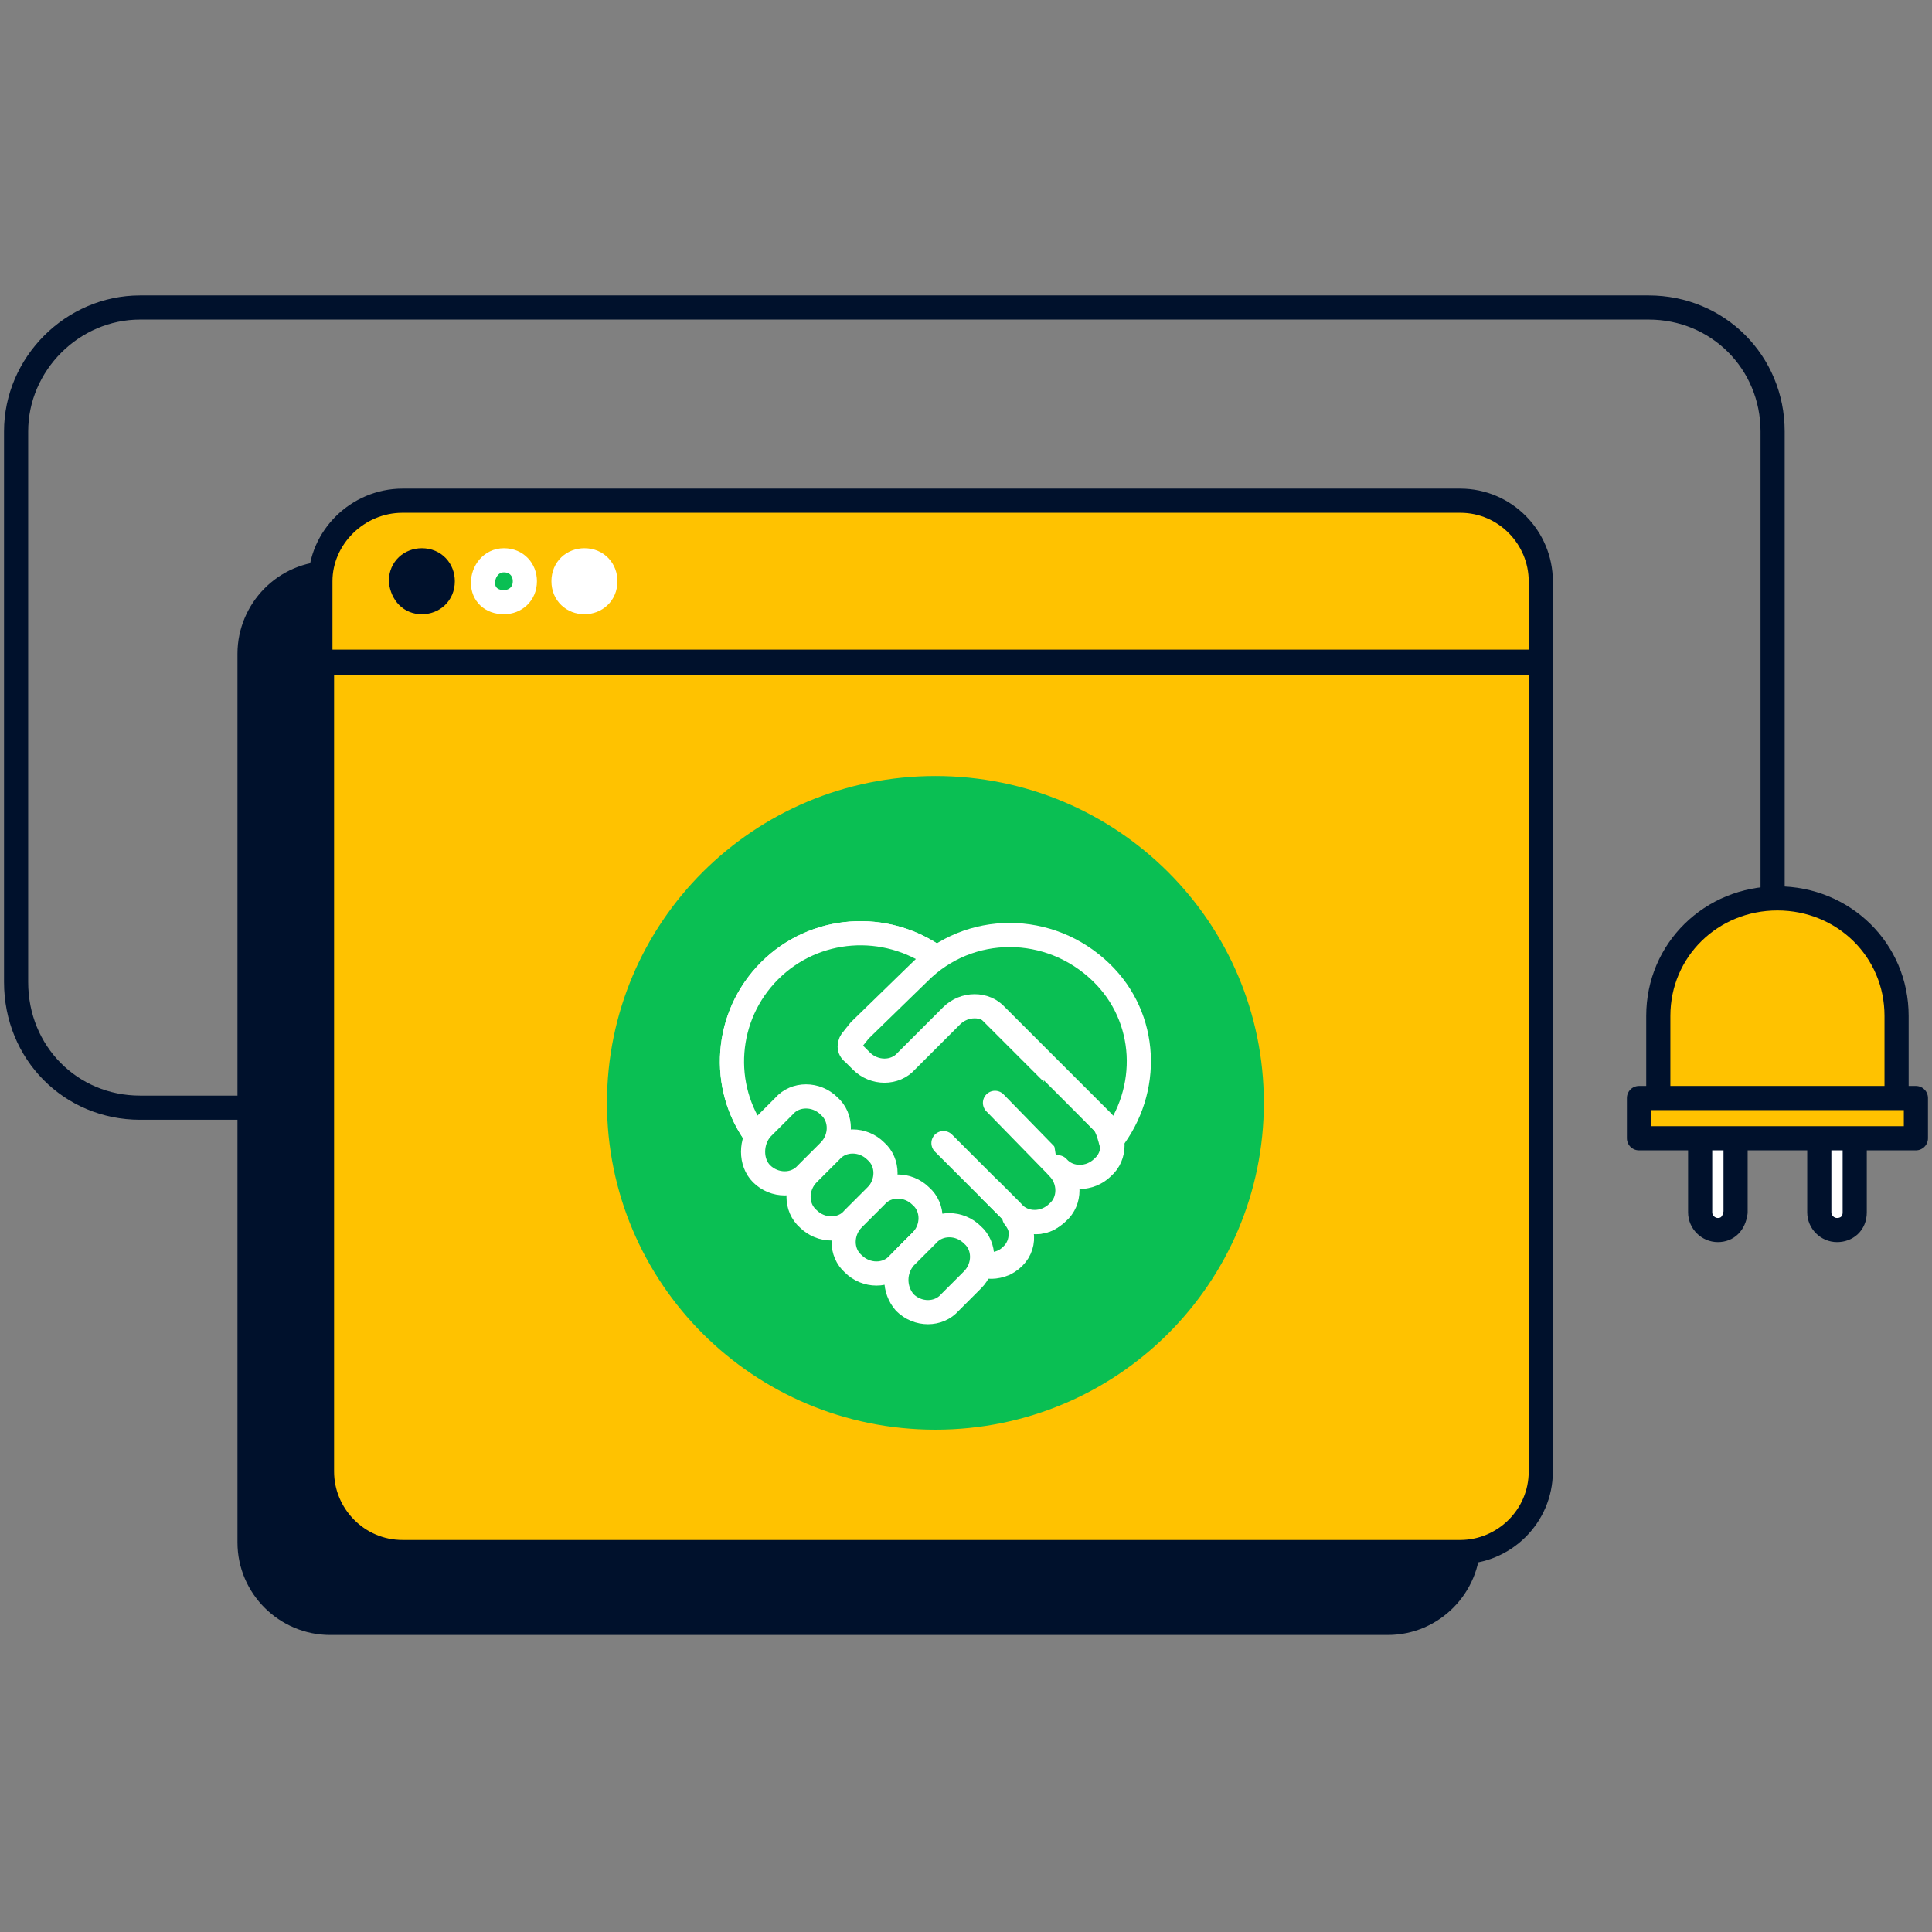
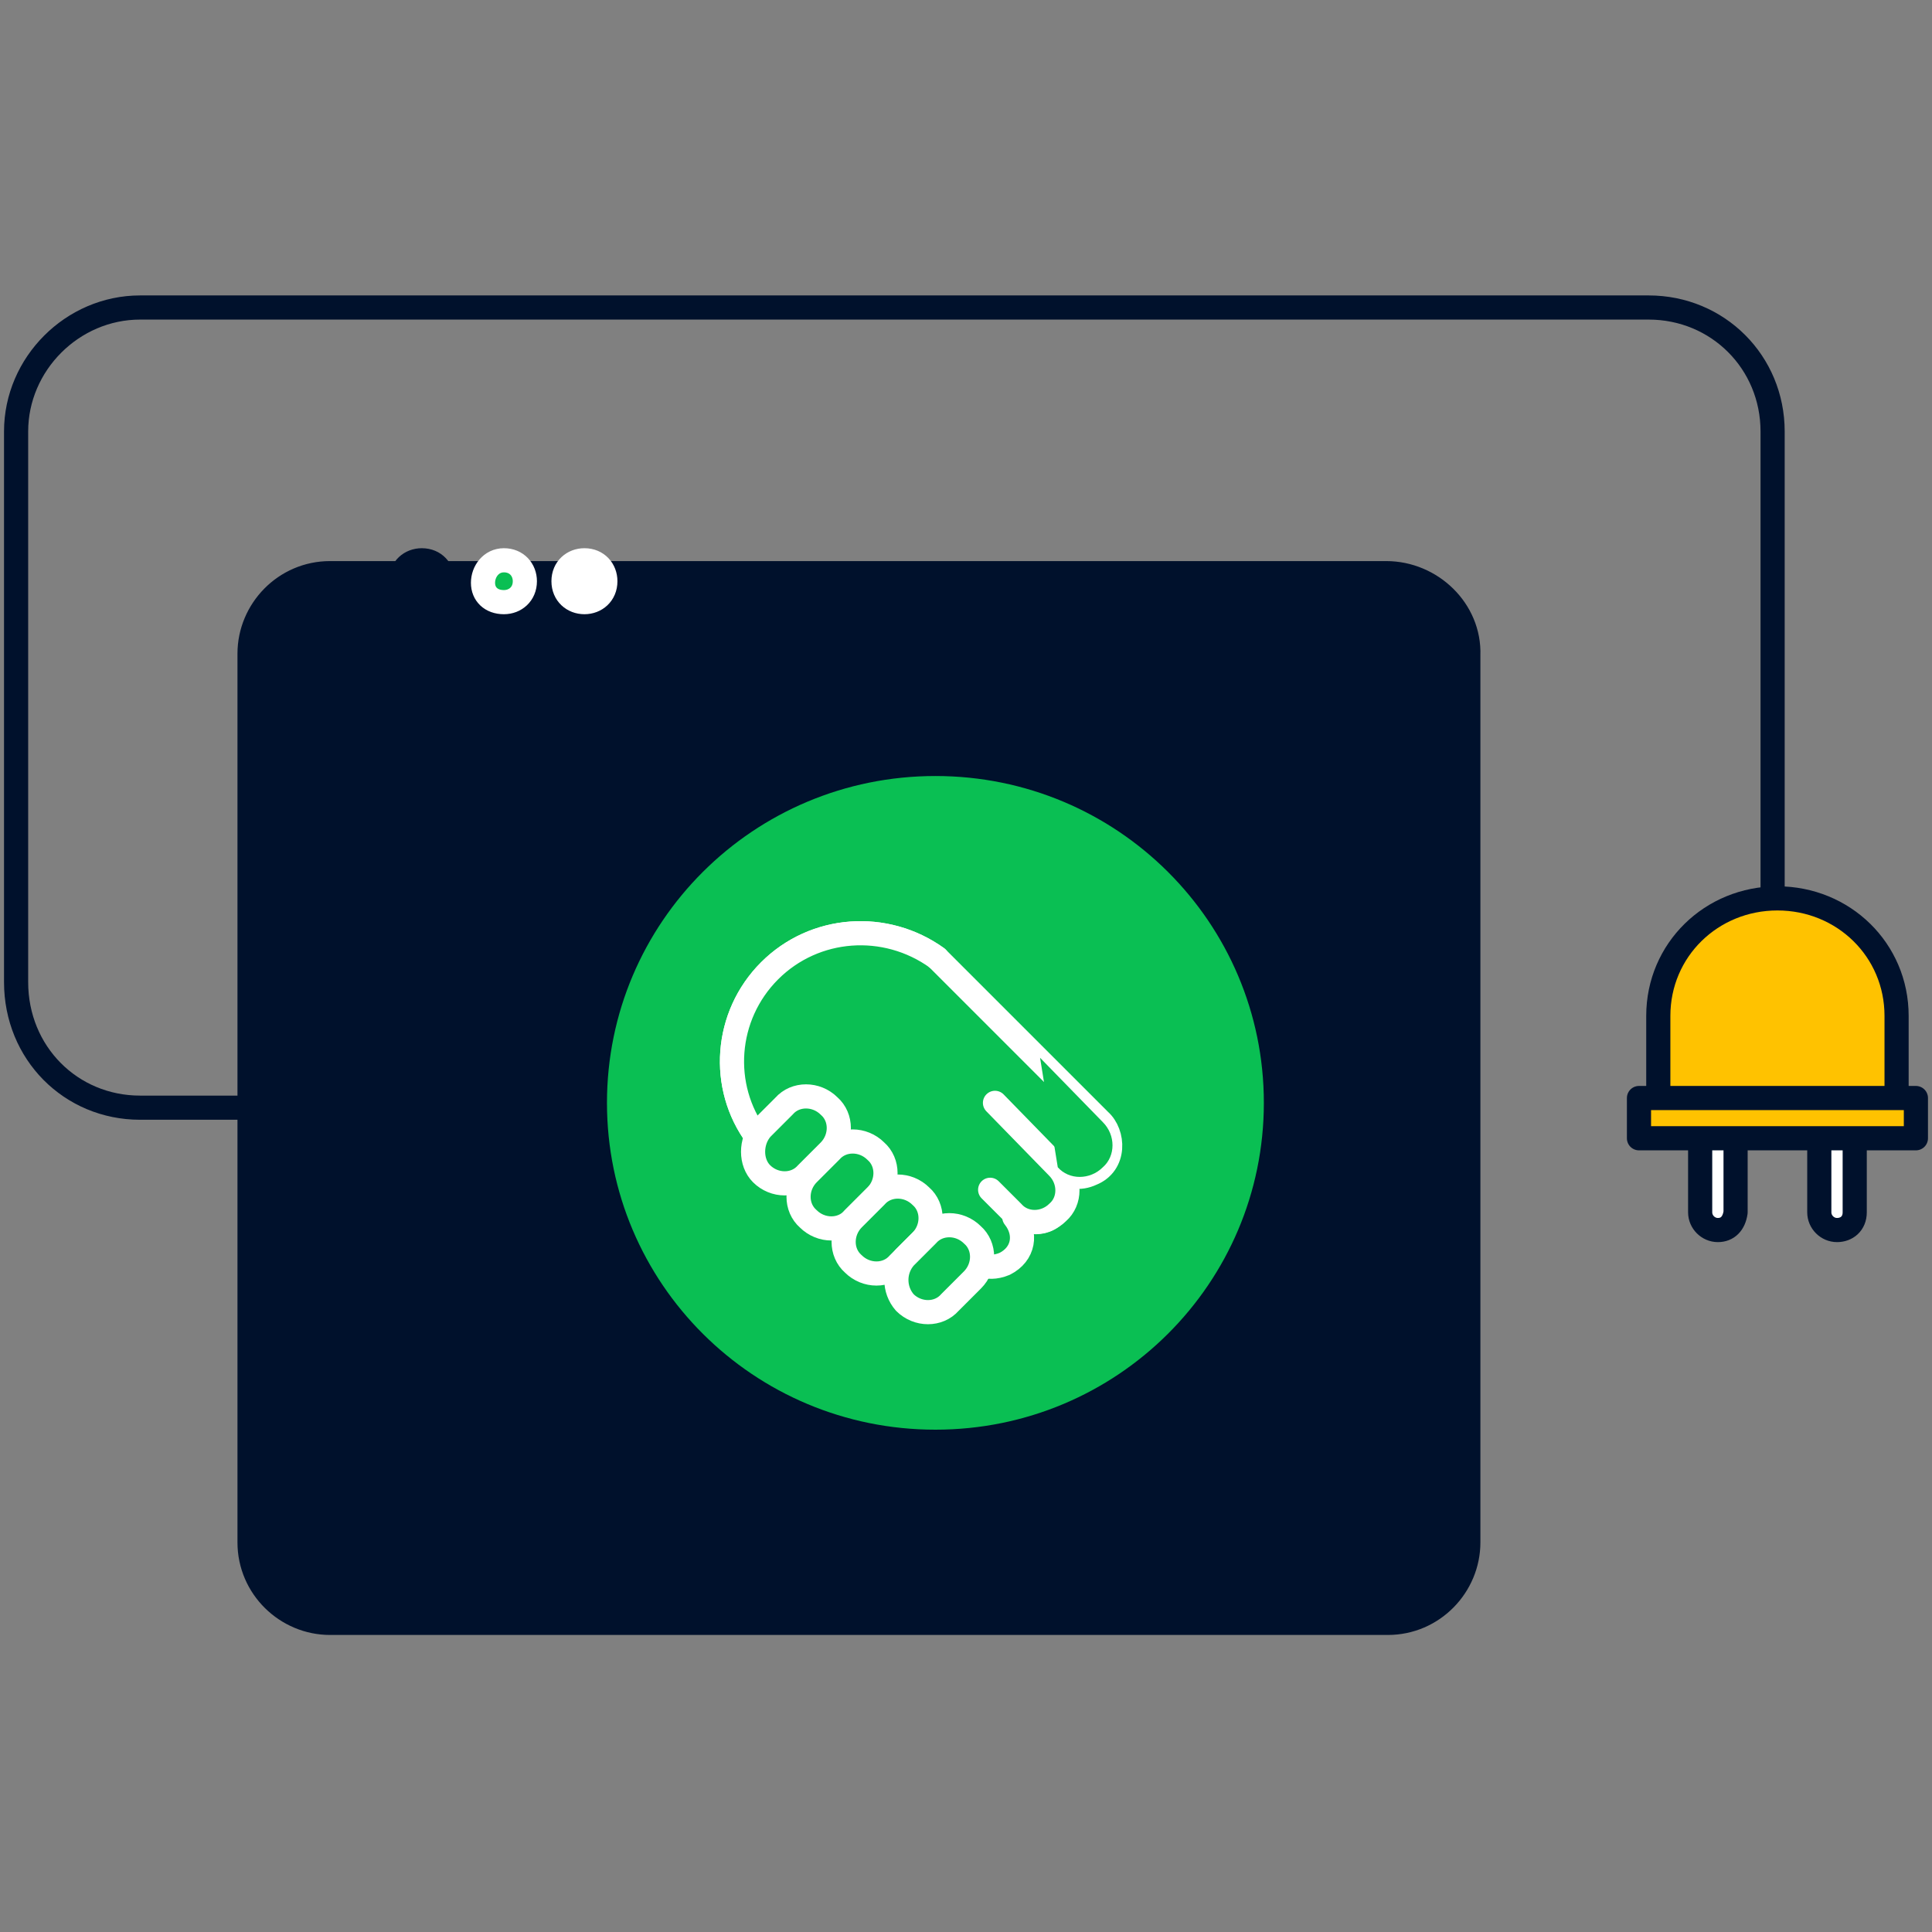
<svg xmlns="http://www.w3.org/2000/svg" xml:space="preserve" x="0" y="0" version="1.1" viewBox="0 0 120 120">
  <rect x="0" y="0" width="120" height="120" fill="#808080" stroke="none" />
  <path fill="#00112C" stroke="#00112C" stroke-linecap="round" stroke-linejoin="round" stroke-width="1.5" d="M86.1 35.6H20.5c-2.8 0-5 2.3-5 5v55.2c0 2.8 2.3 5 5 5h65.7c2.8 0 5-2.3 5-5V40.7c.1-2.8-2.3-5.1-5.1-5.1" />
-   <path fill="#FFC200" stroke="#00112C" stroke-linecap="round" stroke-linejoin="round" stroke-width="1.5" d="M19.9 41.2h75.8v50.2c0 2.8-2.3 5-5 5H25c-2.8 0-5-2.3-5-5V41.2zM25 31.1h65.7c2.8 0 5 2.3 5 5v5H19.9v-5c0-2.7 2.3-5 5.1-5" />
  <path fill="#00112C" stroke="#00112C" stroke-linecap="round" stroke-linejoin="round" stroke-width="1.5" d="M26.2 37.4c.7 0 1.3-.5 1.3-1.3 0-.7-.5-1.3-1.3-1.3-.7 0-1.3.5-1.3 1.3.1.8.6 1.3 1.3 1.3" />
  <path fill="#0ABF53" stroke="#FFF" stroke-linecap="round" stroke-linejoin="round" stroke-width="1.5" d="M31.3 37.4c.7 0 1.3-.5 1.3-1.3 0-.7-.5-1.3-1.3-1.3s-1.3.7-1.3 1.4.5 1.2 1.3 1.2" />
  <path fill="#FFF" stroke="#FFF" stroke-linecap="round" stroke-linejoin="round" stroke-width="1.5" d="M36.3 37.4c.7 0 1.3-.5 1.3-1.3 0-.7-.5-1.3-1.3-1.3-.7 0-1.3.5-1.3 1.3s.6 1.3 1.3 1.3" />
  <path fill="#0ABF53" d="M58.1 88.8c11.3 0 20.4-9.1 20.4-20.3s-9.1-20.3-20.4-20.3-20.4 9.1-20.4 20.3 9.1 20.3 20.4 20.3" />
  <path fill="#0ABF53" stroke="#FFF" stroke-linecap="round" stroke-linejoin="round" stroke-width="1.5" d="M58.2 59.5c-3.2-2.3-7.6-2-10.4.8s-3.1 7.2-.8 10.3l6.2 3.6 5.8 5.3 1.5-1.2s.7.7 1.9.2c1.2-.6 1.4-1.9.6-2.9 0 0 1.4.7 2.3 0 0 0 1.2-.9.7-2.3 0 0-.2-.5-.8-1.1 0 0 1.1 1.4 2.6.7 1.5-.6 1.4-2.5.5-3.3l-7.1-7.1z" />
  <path fill="#0ABF53" d="M58.2 59.5c-3.2-2.3-7.6-2-10.4.8s-3.1 7.2-.8 10.3" />
  <path fill="none" stroke="#FFF" stroke-linecap="round" stroke-linejoin="round" stroke-width="1.5" d="M58.2 59.5c-3.2-2.3-7.6-2-10.4.8s-3.1 7.2-.8 10.3" />
  <path fill="#0ABF53" stroke="#FFF" stroke-linecap="round" stroke-linejoin="round" stroke-width="1.5" d="M47.3 72.9c.8.8 2.1.8 2.8 0l1.4-1.4c.8-.8.8-2.1 0-2.8h0c-.8-.8-2.1-.8-2.8 0l-1.4 1.4c-.7.8-.7 2.1 0 2.8M50.2 75.7c.8.8 2.1.8 2.8 0l1.4-1.4c.8-.8.8-2.1 0-2.8h0c-.8-.8-2.1-.8-2.8 0l-1.4 1.4c-.8.8-.8 2.1 0 2.8" />
  <path fill="#0ABF53" stroke="#FFF" stroke-linecap="round" stroke-linejoin="round" stroke-width="1.5" d="M53 78.5c.8.8 2.1.8 2.8 0l1.4-1.4c.8-.8.8-2.1 0-2.8h0c-.8-.8-2.1-.8-2.8 0L53 75.7c-.8.8-.8 2.1 0 2.8" />
  <path fill="#0ABF53" stroke="#FFF" stroke-linecap="round" stroke-linejoin="round" stroke-width="1.5" d="M56.2 80.9c.8.8 2.1.8 2.8 0l1.4-1.4c.8-.8.8-2.1 0-2.8h0c-.8-.8-2.1-.8-2.8 0l-1.4 1.4c-.7.8-.7 2 0 2.8" />
  <path fill="#0ABF53" d="m61.8 68.5 3.9 4c.8.8.8 2.1 0 2.8-.8.8-2.1.8-2.8 0l-1.4-1.4" />
  <path fill="none" stroke="#FFF" stroke-linecap="round" stroke-linejoin="round" stroke-width="1.5" d="m61.8 68.5 3.9 4c.8.8.8 2.1 0 2.8-.8.8-2.1.8-2.8 0l-1.4-1.4" />
  <path fill="#0ABF53" d="m64.6 65.7 3.9 4c.8.8.8 2.1 0 2.8-.8.8-2.1.8-2.8 0" />
-   <path fill="none" stroke="#FFF" stroke-linecap="round" stroke-linejoin="round" stroke-width="1.5" d="m64.6 65.7 3.9 4c.8.8.8 2.1 0 2.8-.8.8-2.1.8-2.8 0M58.6 71l4.2 4.2c.8.8.8 2.1 0 2.8-.5.5-1.2.6-1.8.5" />
-   <path fill="#0ABF53" stroke="#FFF" stroke-linecap="round" stroke-linejoin="round" stroke-width="1.5" d="M69 70.9c2.5-3.2 2.3-7.7-.6-10.5-3.2-3.1-8.2-3.1-11.3 0L53.4 64l-.4.5c-.3.3-.3.7 0 .9l.5.5c.8.8 2.1.8 2.8 0l2.8-2.8c.8-.8 2.1-.8 2.8 0l6.6 6.6c.3.3.5 1.2.5 1.2" />
  <path fill="none" stroke="#00112C" stroke-linecap="round" stroke-linejoin="round" stroke-width="1.5" d="M18.1 68.8H8.7C4.4 68.8 1 65.4 1 61V26.8c0-4.2 3.5-7.7 7.7-7.7h93.7c4.3 0 7.7 3.4 7.7 7.7v32.4" />
  <path fill="#FFF" stroke="#00112C" stroke-linecap="round" stroke-linejoin="round" stroke-width="1.5" d="M114.1 76.4c-.6 0-1.1-.5-1.1-1.1v-5.2h2.2v5.2c0 .7-.5 1.1-1.1 1.1M106.7 76.4c-.6 0-1.1-.5-1.1-1.1v-5.2h2.2v5.2c-.1.7-.5 1.1-1.1 1.1" />
  <path fill="#FFC200" stroke="#00112C" stroke-linecap="round" stroke-linejoin="round" stroke-width="1.5" d="M117.7 70.4H103v-7.3c0-4.1 3.3-7.3 7.4-7.3s7.4 3.2 7.4 7.3v7.3z" />
  <path fill="#FFC200" stroke="#00112C" stroke-linecap="round" stroke-linejoin="round" stroke-width="1.5" d="M101.8 70.7H119v-2.5h-17.2z" />
</svg>